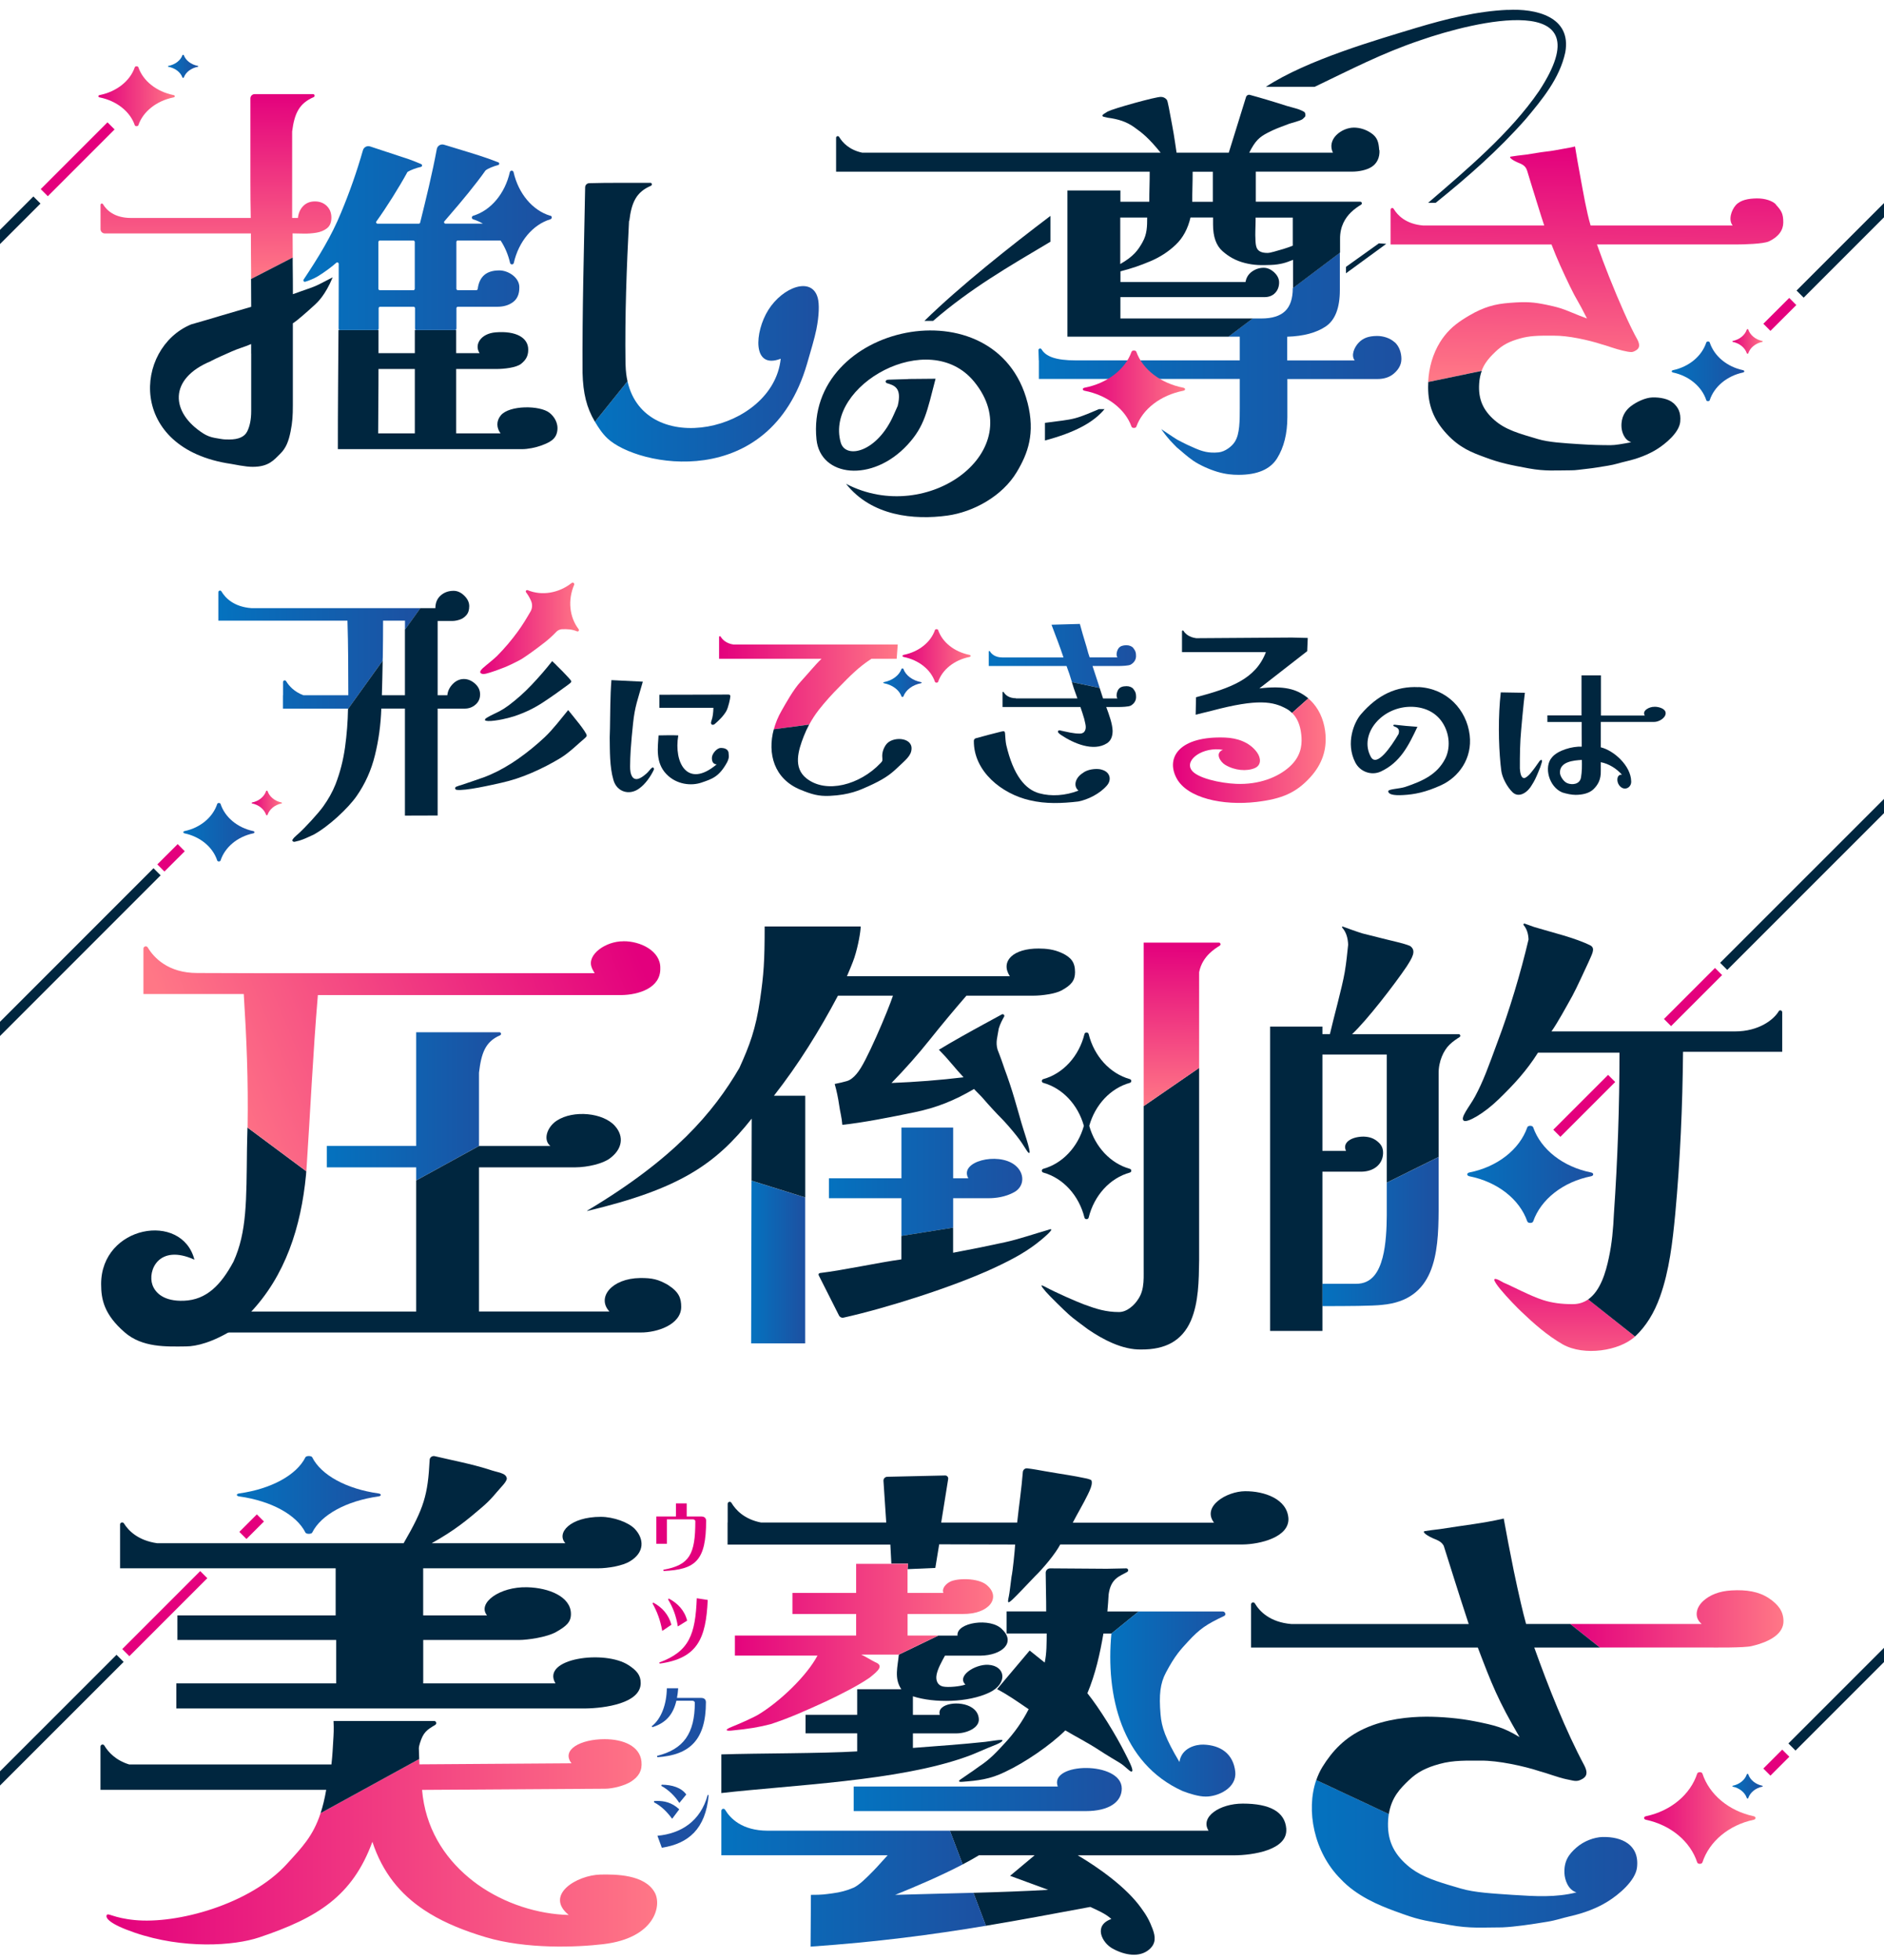
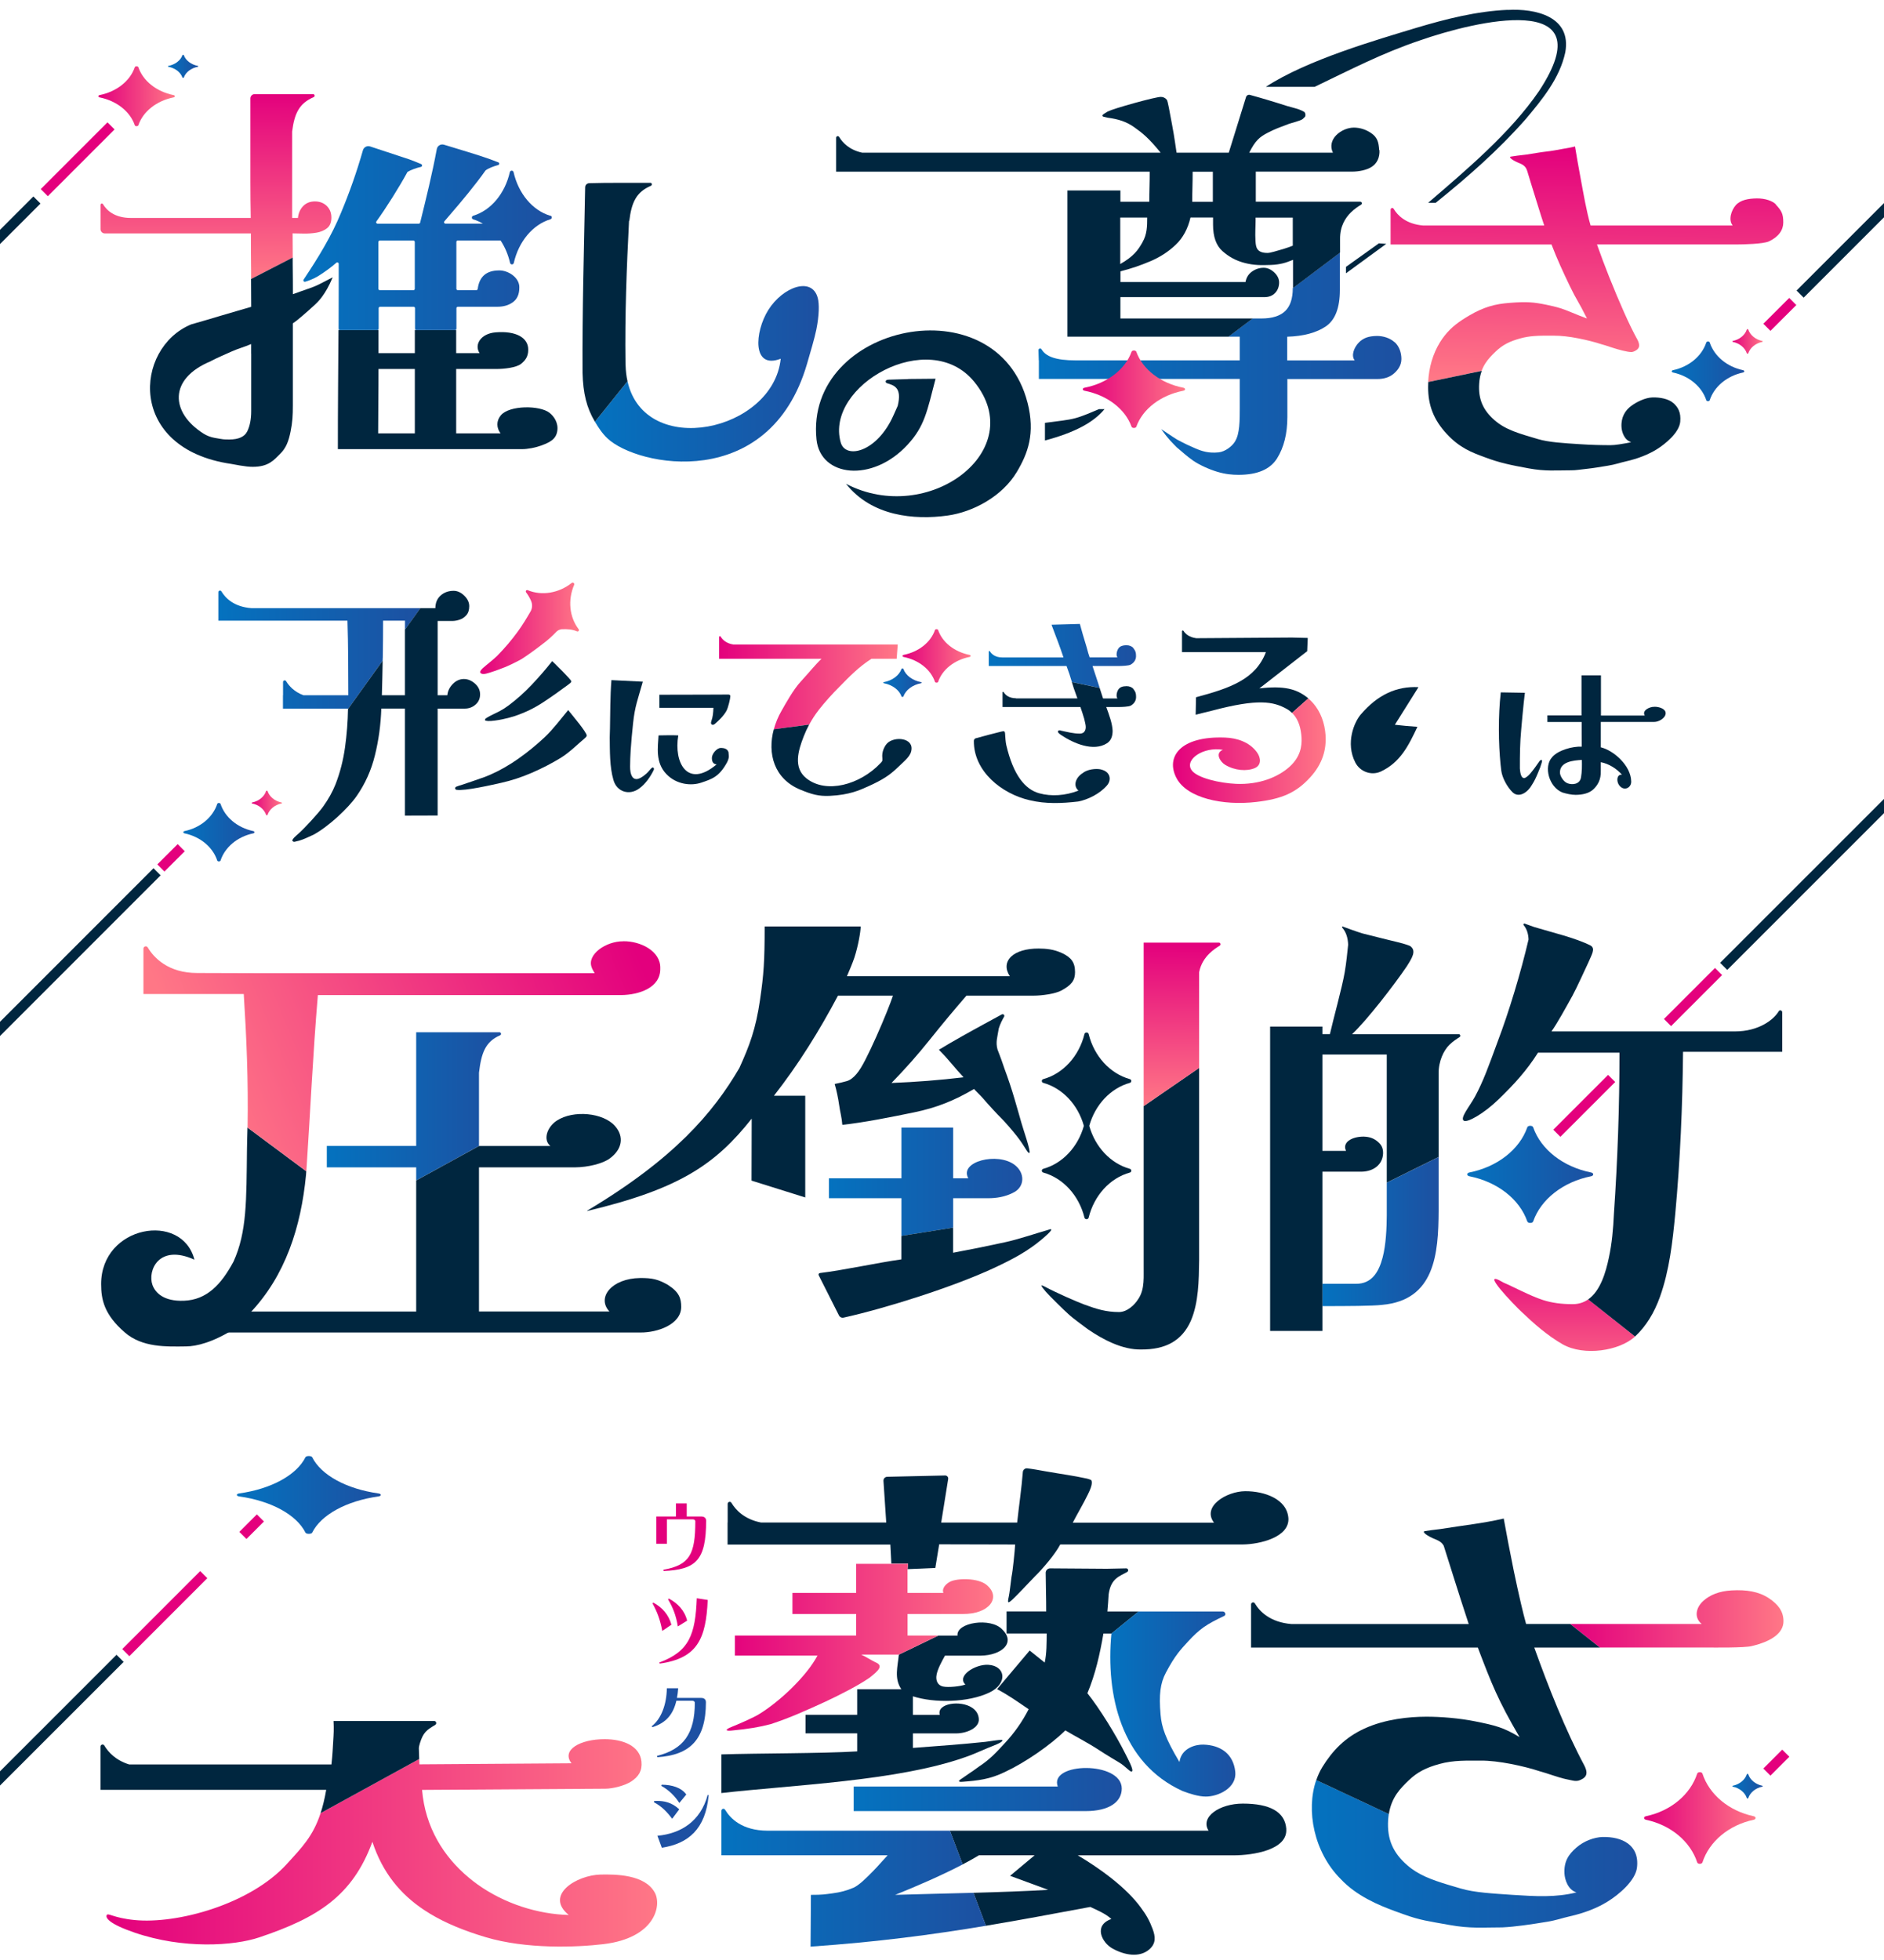
<svg xmlns="http://www.w3.org/2000/svg" xmlns:xlink="http://www.w3.org/1999/xlink" id="LAYOUT" viewBox="0 0 375 390">
  <defs>
    <style>.cls-1,.cls-2,.cls-3{fill:none;}.cls-4{clip-path:url(#clippath);}.cls-5{fill:#00263f;}.cls-6{fill:#e3007d;}.cls-7{fill:#1d50a2;}.cls-8{fill:url(#_名称未設定グラデーション_3716);}.cls-9{fill:url(#_名称未設定グラデーション_4335);}.cls-2{stroke:#00263f;}.cls-2,.cls-3{stroke-miterlimit:10;stroke-width:2px;}.cls-3{stroke:#e4007d;}.cls-10{fill:url(#_名称未設定グラデーション_4335-15);}.cls-11{fill:url(#_名称未設定グラデーション_4335-14);}.cls-12{fill:url(#_名称未設定グラデーション_4335-11);}.cls-13{fill:url(#_名称未設定グラデーション_4335-10);}.cls-14{fill:url(#_名称未設定グラデーション_4335-19);}.cls-15{fill:url(#_名称未設定グラデーション_4335-18);}.cls-16{fill:url(#_名称未設定グラデーション_4335-17);}.cls-17{fill:url(#_名称未設定グラデーション_4335-16);}.cls-18{fill:url(#_名称未設定グラデーション_4335-13);}.cls-19{fill:url(#_名称未設定グラデーション_4335-12);}.cls-20{fill:url(#_名称未設定グラデーション_4335-20);}.cls-21{fill:url(#_名称未設定グラデーション_3716-11);}.cls-22{fill:url(#_名称未設定グラデーション_3716-16);}.cls-23{fill:url(#_名称未設定グラデーション_3716-17);}.cls-24{fill:url(#_名称未設定グラデーション_3716-14);}.cls-25{fill:url(#_名称未設定グラデーション_3716-13);}.cls-26{fill:url(#_名称未設定グラデーション_3716-12);}.cls-27{fill:url(#_名称未設定グラデーション_3716-10);}.cls-28{fill:url(#_名称未設定グラデーション_3716-15);}.cls-29{fill:url(#_名称未設定グラデーション_4335-2);}.cls-30{fill:url(#_名称未設定グラデーション_4335-4);}.cls-31{fill:url(#_名称未設定グラデーション_4335-3);}.cls-32{fill:url(#_名称未設定グラデーション_4335-6);}.cls-33{fill:url(#_名称未設定グラデーション_4335-5);}.cls-34{fill:url(#_名称未設定グラデーション_4335-8);}.cls-35{fill:url(#_名称未設定グラデーション_4335-9);}.cls-36{fill:url(#_名称未設定グラデーション_4335-7);}.cls-37{fill:url(#_名称未設定グラデーション_3716-9);}.cls-38{fill:url(#_名称未設定グラデーション_3716-8);}.cls-39{fill:url(#_名称未設定グラデーション_3716-3);}.cls-40{fill:url(#_名称未設定グラデーション_3716-5);}.cls-41{fill:url(#_名称未設定グラデーション_3716-4);}.cls-42{fill:url(#_名称未設定グラデーション_3716-6);}.cls-43{fill:url(#_名称未設定グラデーション_3716-7);}.cls-44{fill:url(#_名称未設定グラデーション_3716-2);}</style>
    <clipPath id="clippath">
      <rect class="cls-1" width="375" height="390" />
    </clipPath>
    <linearGradient id="_名称未設定グラデーション_4335" x1="332.74" y1="73.89" x2="347.18" y2="73.89" gradientUnits="userSpaceOnUse">
      <stop offset="0" stop-color="#0472bf" />
      <stop offset="1" stop-color="#1d50a1" />
    </linearGradient>
    <linearGradient id="_名称未設定グラデーション_4335-2" x1="36.49" y1="165.59" x2="50.65" y2="165.59" xlink:href="#_名称未設定グラデーション_4335" />
    <linearGradient id="_名称未設定グラデーション_3716" x1="19.57" y1="19.15" x2="34.8" y2="19.15" gradientUnits="userSpaceOnUse">
      <stop offset="0" stop-color="#e3007d" />
      <stop offset="1" stop-color="#ff7786" />
    </linearGradient>
    <linearGradient id="_名称未設定グラデーション_3716-2" x1="344.82" y1="67.93" x2="350.86" y2="67.93" xlink:href="#_名称未設定グラデーション_3716" />
    <linearGradient id="_名称未設定グラデーション_3716-3" x1="50.09" y1="159.77" x2="56.14" y2="159.77" xlink:href="#_名称未設定グラデーション_3716" />
    <linearGradient id="_名称未設定グラデーション_4335-3" x1="33.42" y1="13.2" x2="39.47" y2="13.2" xlink:href="#_名称未設定グラデーション_4335" />
    <linearGradient id="_名称未設定グラデーション_4335-4" x1="292.05" y1="233.67" x2="317.12" y2="233.67" xlink:href="#_名称未設定グラデーション_4335" />
    <linearGradient id="_名称未設定グラデーション_3716-4" x1="327.25" y1="361.75" x2="349.44" y2="361.75" xlink:href="#_名称未設定グラデーション_3716" />
    <linearGradient id="_名称未設定グラデーション_4335-5" x1="344.82" y1="355.41" x2="350.86" y2="355.41" xlink:href="#_名称未設定グラデーション_4335" />
    <linearGradient id="_名称未設定グラデーション_4335-6" x1="47.14" y1="297.46" x2="75.8" y2="297.46" xlink:href="#_名称未設定グラデーション_4335" />
    <linearGradient id="_名称未設定グラデーション_4335-7" x1="169.92" y1="356.09" x2="223.29" y2="356.09" xlink:href="#_名称未設定グラデーション_4335" />
    <linearGradient id="_名称未設定グラデーション_3716-5" x1="311.44" y1="249.32" x2="311.44" y2="276.01" xlink:href="#_名称未設定グラデーション_3716" />
    <linearGradient id="_名称未設定グラデーション_4335-8" x1="221" y1="339.06" x2="245.9" y2="339.06" xlink:href="#_名称未設定グラデーション_4335" />
    <linearGradient id="_名称未設定グラデーション_4335-9" x1="263.22" y1="245.05" x2="286.35" y2="245.05" xlink:href="#_名称未設定グラデーション_4335" />
    <linearGradient id="_名称未設定グラデーション_3716-6" x1="235.29" y1="187.75" x2="235.12" y2="219.8" xlink:href="#_名称未設定グラデーション_3716" />
    <linearGradient id="_名称未設定グラデーション_4335-10" x1="149.51" y1="251.12" x2="160.27" y2="251.12" xlink:href="#_名称未設定グラデーション_4335" />
    <linearGradient id="_名称未設定グラデーション_4335-11" x1="165.01" y1="235.14" x2="203.48" y2="235.14" xlink:href="#_名称未設定グラデーション_4335" />
    <linearGradient id="_名称未設定グラデーション_4335-12" x1="65.05" y1="220.14" x2="99.73" y2="220.14" xlink:href="#_名称未設定グラデーション_4335" />
    <linearGradient id="_名称未設定グラデーション_3716-7" x1="122.19" y1="178.6" x2="38.18" y2="213.5" xlink:href="#_名称未設定グラデーション_3716" />
    <linearGradient id="_名称未設定グラデーション_4335-13" x1="143.57" y1="373.62" x2="196.24" y2="373.62" xlink:href="#_名称未設定グラデーション_4335" />
    <linearGradient id="_名称未設定グラデーション_3716-8" x1="21.19" y1="366.7" x2="130.8" y2="366.7" xlink:href="#_名称未設定グラデーション_3716" />
    <linearGradient id="_名称未設定グラデーション_3716-9" x1="43.1" y1="18.32" x2="42.91" y2="55.08" xlink:href="#_名称未設定グラデーション_3716" />
    <linearGradient id="_名称未設定グラデーション_4335-14" x1="60.37" y1="47.21" x2="109.78" y2="47.21" xlink:href="#_名称未設定グラデーション_4335" />
    <linearGradient id="_名称未設定グラデーション_4335-15" x1="118.42" y1="74.39" x2="162.97" y2="74.39" xlink:href="#_名称未設定グラデーション_4335" />
    <linearGradient id="_名称未設定グラデーション_4335-16" x1="206.69" y1="72.38" x2="278.91" y2="72.38" xlink:href="#_名称未設定グラデーション_4335" />
    <linearGradient id="_名称未設定グラデーション_3716-10" x1="215.52" y1="77.45" x2="235.88" y2="77.45" xlink:href="#_名称未設定グラデーション_3716" />
    <linearGradient id="_名称未設定グラデーション_4335-17" x1="261.12" y1="368.87" x2="325.91" y2="368.87" xlink:href="#_名称未設定グラデーション_4335" />
    <linearGradient id="_名称未設定グラデーション_3716-11" x1="312.54" y1="322.13" x2="355" y2="322.13" xlink:href="#_名称未設定グラデーション_3716" />
    <linearGradient id="_名称未設定グラデーション_3716-12" x1="144.66" y1="327.77" x2="197.68" y2="327.77" xlink:href="#_名称未設定グラデーション_3716" />
    <linearGradient id="_名称未設定グラデーション_3716-13" x1="316.16" y1="29.5" x2="315.3" y2="75.56" xlink:href="#_名称未設定グラデーション_3716" />
    <linearGradient id="_名称未設定グラデーション_3716-14" x1="179.63" y1="130.51" x2="193.2" y2="130.51" xlink:href="#_名称未設定グラデーション_3716" />
    <linearGradient id="_名称未設定グラデーション_4335-18" x1="175.81" y1="135.84" x2="183.45" y2="135.84" xlink:href="#_名称未設定グラデーション_4335" />
    <linearGradient id="_名称未設定グラデーション_3716-15" x1="95.62" y1="125.04" x2="115.26" y2="125.04" xlink:href="#_名称未設定グラデーション_3716" />
    <linearGradient id="_名称未設定グラデーション_4335-19" x1="43.46" y1="129.29" x2="83.68" y2="129.29" xlink:href="#_名称未設定グラデーション_4335" />
    <linearGradient id="_名称未設定グラデーション_3716-16" x1="143.13" y1="135.84" x2="178.7" y2="135.84" xlink:href="#_名称未設定グラデーション_3716" />
    <linearGradient id="_名称未設定グラデーション_4335-20" x1="196.81" y1="130.53" x2="226.12" y2="130.53" xlink:href="#_名称未設定グラデーション_4335" />
    <linearGradient id="_名称未設定グラデーション_3716-17" x1="233.47" y1="149.37" x2="263.88" y2="149.37" xlink:href="#_名称未設定グラデーション_3716" />
  </defs>
  <g class="cls-4">
    <path class="cls-9" d="M332.99,74.12c3.21,.68,5.75,2.8,6.64,5.52,.08,.25,.59,.25,.68,0,.89-2.72,3.43-4.84,6.64-5.52,.32-.07,.32-.39,0-.46-3.21-.68-5.75-2.8-6.64-5.52-.08-.25-.59-.25-.68,0-.89,2.72-3.43,4.84-6.64,5.52-.32,.07-.32,.39,0,.46Z" />
    <path class="cls-29" d="M36.73,165.82c3.15,.67,5.64,2.75,6.51,5.41,.08,.24,.58,.24,.66,0,.87-2.66,3.36-4.75,6.51-5.41,.32-.07,.32-.38,0-.45-3.15-.67-5.64-2.75-6.51-5.41-.08-.24-.58-.24-.66,0-.87,2.66-3.36,4.75-6.51,5.41-.32,.07-.32,.38,0,.45Z" />
    <path class="cls-8" d="M19.83,19.38c3.38,.68,6.07,2.81,7,5.54,.08,.25,.63,.25,.71,0,.93-2.73,3.62-4.86,7-5.54,.34-.07,.34-.39,0-.46-3.38-.68-6.07-2.81-7-5.54-.08-.25-.63-.25-.71,0-.93,2.73-3.62,4.86-7,5.54-.34,.07-.34,.39,0,.46Z" />
    <path class="cls-44" d="M344.92,68.03c1.34,.28,2.41,1.16,2.78,2.28,.03,.1,.25,.1,.28,0,.37-1.12,1.44-2,2.78-2.28,.14-.03,.14-.16,0-.19-1.34-.28-2.41-1.16-2.78-2.28-.03-.1-.25-.1-.28,0-.37,1.12-1.44,2-2.78,2.28-.14,.03-.14,.16,0,.19Z" />
    <path class="cls-39" d="M50.19,159.87c1.34,.28,2.41,1.16,2.78,2.28,.03,.1,.25,.1,.28,0,.37-1.12,1.44-2,2.78-2.28,.14-.03,.14-.16,0-.19-1.34-.28-2.41-1.16-2.78-2.28-.03-.1-.25-.1-.28,0-.37,1.12-1.44,2-2.78,2.28-.14,.03-.14,.16,0,.19Z" />
    <path class="cls-31" d="M33.53,13.29c1.34,.26,2.41,1.08,2.78,2.13,.03,.1,.25,.1,.28,0,.37-1.05,1.44-1.87,2.78-2.13,.14-.03,.14-.15,0-.18-1.34-.26-2.41-1.08-2.78-2.13-.03-.1-.25-.1-.28,0-.37,1.05-1.44,1.87-2.78,2.13-.14,.03-.14,.15,0,.18Z" />
    <path class="cls-30" d="M292.47,234.05c5.57,1.11,9.99,4.56,11.53,8.99,.14,.4,1.03,.4,1.17,0,1.54-4.42,5.96-7.88,11.53-8.99,.56-.11,.56-.64,0-.75-5.57-1.11-9.99-4.56-11.53-8.99-.14-.4-1.03-.4-1.17,0-1.54,4.42-5.96,7.88-11.53,8.99-.56,.11-.56,.64,0,.75Z" />
    <path class="cls-5" d="M224.88,232.57c-3.83-1.07-6.89-4.34-8.07-8.55,1.18-4.21,4.24-7.48,8.07-8.55,.4-.11,.4-.64,0-.75-3.96-1.11-7.1-4.56-8.19-8.97-.1-.4-.73-.4-.83,0-1.09,4.42-4.23,7.87-8.19,8.97-.4,.11-.4,.64,0,.75,3.83,1.07,6.89,4.34,8.07,8.55-1.18,4.21-4.24,7.48-8.07,8.55-.4,.11-.4,.64,0,.75,3.96,1.11,7.1,4.56,8.19,8.97,.1,.4,.73,.4,.83,0,1.09-4.42,4.23-7.87,8.19-8.97,.4-.11,.4-.64,0-.75Z" />
    <path class="cls-5" d="M204.52,80.11c-6.12-23.83-44.36-15.64-42,7.34,.77,7.47,11.1,8.66,18.13,1.04,3.4-3.69,3.87-6.6,5.57-13.13l-5.42,.05s0,.01,0,.02l-3.95,.12c-.77,.02-.62,.6-.33,.69,1.41,.44,3.07,.83,2.16,4.53-.26,.58-.52,1.17-.8,1.79-3.28,7.48-9.58,8.88-10.54,5.48-3.2-11.27,17.55-23.11,26.56-12.09,11.16,13.64-9.13,28.85-25.5,20.32,5.11,6.46,13.57,7.23,20.18,6.32,5.13-.71,10.9-3.82,13.8-8.66,2.2-3.67,3.72-7.68,2.14-13.84Z" />
    <g>
      <path class="cls-6" d="M130.63,307.19v-5.44h3.91v-2.6h2.15v2.6h2.9c.78,0,.96,.5,.96,.84,0,7.93-2.06,9.72-8.47,10.01l-.04-.25c5.22-.93,6.36-3.07,6.36-9.66,0-.16-.17-.37-.46-.37h-5.2v4.86h-2.1Z" />
      <path class="cls-6" d="M130.04,318.89c1.78,.95,3.05,2.39,3.6,4.4l-1.82,1.23c-.42-2.29-1.06-3.88-1.94-5.47l.15-.16Zm10.83-.53c-.35,7.67-2.01,11.61-9.55,12.66l-.1-.21c5.96-2.2,7.19-5.54,7.47-12.79l2.18,.34Zm-7.74-.28c1.78,.95,3.15,2.39,3.64,4.4l-1.85,1.15c-.37-2.29-1.03-3.84-1.95-5.39l.15-.16Z" />
      <path class="cls-7" d="M134.99,335.93c-.05,.68-.13,1.33-.24,1.92h4.79c.81,0,.97,.5,.97,.84,0,7.52-3.22,10.53-9.66,10.96l-.06-.27c5.27-1.31,7.51-4.45,7.51-10.59,0-.16-.18-.38-.49-.38h-3.18c-.63,2.67-2.01,4.4-4.77,5.26l-.14-.18c1.92-1.48,2.97-4.4,3.01-7.56h2.26Z" />
      <path class="cls-7" d="M130.23,358.36c.22,0,.44-.01,.65-.01,1.22,0,2.83,.25,4.32,1.67l-1.41,1.88c-.96-1.29-2.06-2.48-3.63-3.29l.06-.24Zm10.64-1.23l.18,.1c-.6,6.69-4.03,9.63-9.32,10.43l-.87-2.38c4.64-.43,8.58-2.84,10.01-8.15Zm-9.18-2.01c2.06,0,3.95,.59,4.91,1.95l-1.38,1.68c-.92-1.43-2.18-2.63-3.61-3.41l.09-.22Z" />
    </g>
    <path class="cls-5" d="M218.74,81.41c-1.58,.65-3.11,1.37-4.75,1.81-1.54,.41-3.16,.53-6,.92,0,0,0,3.51,0,3.51,5.93-1.58,9.67-3.59,11.86-6.24h-1.1Z" />
    <polygon class="cls-5" points="274.46 48.42 267.91 53.1 267.91 54.38 275.93 48.52 274.46 48.42" />
    <path class="cls-5" d="M300.09,1.96c-6.21,.27-12.28,1.82-18.19,3.58-7.85,2.39-21.68,6.34-29.94,11.74h9.71c7.28-3.48,13.39-6.69,21.02-9.26,10.71-3.74,36.98-10.18,23.65,10.09-5.71,8.35-14.42,15.65-22.08,22.25h1.5c6.34-5.1,12.48-10.48,17.9-16.63,3.31-3.94,6.79-8.14,7.9-13.31,1.29-7.15-5.94-8.76-11.48-8.44Z" />
-     <path class="cls-5" d="M184,63.85h1.73c7.42-6.43,15.01-10.79,23.35-15.75v-5.14c-7.91,5.99-17.99,13.95-25.08,20.89Z" />
    <line class="cls-2" x1="358.3" y1="58.52" x2="406.07" y2="10.76" />
    <line class="cls-2" x1="343.09" y1="192.29" x2="380.07" y2="155.32" />
    <line class="cls-3" x1="331.91" y1="203.47" x2="342.07" y2="193.31" />
    <line class="cls-3" x1="309.88" y1="225.5" x2="320.79" y2="214.59" />
    <line class="cls-3" x1="351.69" y1="65.13" x2="356.84" y2="59.99" />
    <path class="cls-41" d="M327.62,362.1c4.93,1.04,8.84,4.31,10.2,8.48,.12,.38,.91,.38,1.04,0,1.36-4.18,5.27-7.44,10.2-8.48,.5-.11,.5-.6,0-.71-4.93-1.04-8.84-4.31-10.2-8.48-.12-.38-.91-.38-1.04,0-1.36,4.18-5.27,7.44-10.2,8.48-.5,.11-.5,.6,0,.71Z" />
    <path class="cls-33" d="M344.92,355.51c1.34,.28,2.41,1.16,2.78,2.28,.03,.1,.25,.1,.28,0,.37-1.12,1.44-2,2.78-2.28,.14-.03,.14-.16,0-.19-1.34-.28-2.41-1.16-2.78-2.28-.03-.1-.25-.1-.28,0-.37,1.12-1.44,2-2.78,2.28-.14,.03-.14,.16,0,.19Z" />
-     <line class="cls-2" x1="356.68" y1="347.62" x2="406.07" y2="298.24" />
    <line class="cls-3" x1="351.69" y1="352.61" x2="355.45" y2="348.85" />
    <line class="cls-2" x1="-9.5" y1="56.65" x2="7.35" y2="39.8" />
    <line class="cls-3" x1="48.35" y1="305.52" x2="51.83" y2="302.04" />
    <line class="cls-3" x1="25.04" y1="328.84" x2="40.56" y2="313.32" />
    <line class="cls-2" x1="-7.07" y1="360.94" x2="23.9" y2="329.98" />
    <line class="cls-3" x1="8.81" y1="38.34" x2="22.1" y2="25.05" />
    <line class="cls-2" x1="-8.7" y1="213.43" x2="31.26" y2="173.47" />
    <line class="cls-3" x1="32.02" y1="172.71" x2="36.07" y2="168.67" />
    <path class="cls-32" d="M47.62,297.76c6.37,.89,11.42,3.66,13.18,7.2,.16,.32,1.18,.32,1.34,0,1.76-3.54,6.81-6.31,13.18-7.2,.64-.09,.64-.51,0-.6-6.37-.89-11.42-3.66-13.18-7.2-.16-.32-1.18-.32-1.34,0-1.76,3.54-6.81,6.31-13.18,7.2-.64,.09-.64,.51,0,.6Z" />
    <path class="cls-36" d="M210.54,355.48h-40.62v4.89s46.21,0,46.21,0c4.64,0,7.15-1.83,7.15-4.49,0-5.5-14.53-5.26-12.74-.4Z" />
    <path class="cls-40" d="M312.95,259.5c-2.09,0-4.05-.24-5.85-.83-2.59-.84-5.96-2.67-7.86-3.47-5.19-3.09,2.35,4.66,3.52,5.74,2.56,2.45,5.21,4.79,8.29,6.56,4.25,2.39,11.31,1.3,14.4-1.57l-9.33-7.37c-.87,.6-1.9,.96-3.16,.94Z" />
    <path class="cls-5" d="M354.04,201.23c-.98,1.64-3.92,4-8.7,4h-36.53c1.21-1.7,2.89-4.79,4.15-7.05,.86-1.57,2.6-5.41,3.21-6.7,.66-1.57,1.43-2.71,.46-3.32-3-1.54-7.88-2.67-11.25-3.7-.7-.24-1.39-.49-1.9-.68-.17-.06-.33,.14-.21,.29,.63,.77,.93,1.7,.98,2.86-1.54,6.58-3.9,14.42-6.15,20.33-1.84,5.01-2.84,7.84-4.51,10.94-1.04,1.93-3.08,4.29-2.21,4.81,.7,.41,3.96-1.41,6.88-4.24,3.08-2.98,5.59-5.7,7.87-9.31h16.22c0,10.69-.37,21.38-1.11,32.07-.13,2.92-.39,5.91-1.01,8.75-.59,2.81-1.65,6.56-4.12,8.28l9.33,7.37s.06-.05,.09-.07c2.09-1.97,3.72-4.58,4.88-7.83,1.88-5.25,2.51-10.98,3.04-16.5,.99-10.72,1.45-21.47,1.55-32.24h19.74v-7.87c0-.39-.51-.53-.7-.2Z" />
    <path class="cls-5" d="M220.42,320.65c.06-.6,.11-1.22,.15-1.83v.03s0-.04,0-.07c.04-.51,.07-1.02,.1-1.53,.44-3.27,2.27-3.62,3.7-4.47,.33-.2,.19-.71-.2-.71l-3.88,.08h0s-11.26-.08-11.26-.08c-.49,0-.89,.4-.89,.88,.01,2.6,.11,5.05,.1,7.69h-7.89v4.39h7.99c-.02,1.86,.01,3.96-.4,5.79l-2.99-2.4-6.49,7.69c2.3,1.2,4.14,2.54,6.29,3.99-1.26,2.46-2.83,4.69-4.69,6.69-1.86,2-2.97,3.26-5.3,4.79-.62,.42-.79,.61-1.69,1.19-.3,.19-1.37,.97-1.65,1.14-.8,.5-.67,.69,.14,.63,3.1-.23,5.51-.51,8.46-1.95,4.05-1.89,9.11-5.39,12.03-8.28,1.74,1.06,4.48,2.45,6.77,3.96,1.26,.83,3.36,2.09,3.88,2.39,1.51,.89,2.34,2.15,2.64,1.78,.3-.36-.77-2.32-1.41-3.6-1.77-3.53-5.03-8.86-7.49-11.92,1.6-3.81,2.5-7.85,3.19-11.88h1.6l5.41-4.39h-6.21Z" />
    <path class="cls-34" d="M245.88,352.59c-.38-3.65-2.95-5.34-6.35-5.45-1.46-.04-4.36,.62-4.77,3.46-2.79-4.69-3.55-6.9-3.76-9.47-.33-3.9-.08-6.17,1.08-8.34,1.83-3.44,2.88-4.51,4.42-6.19,2.35-2.55,3.73-3.44,7.17-5.06,.44-.21,.2-.89-.29-.89h-16.75l-5.41,4.39c-1.16,12.24,1.95,25.82,14.17,31.34,1.24,.49,3.26,1.12,4.59,1.1,2.5,.03,6.22-1.74,5.89-4.89Z" />
    <path class="cls-35" d="M276.03,241.81c-.01,2.42-.15,5.87-.83,8.43-.75,2.83-2.13,5.25-5.34,5.21h-6.64v4.44c4.94,0,10.03-.02,11.89-.25,10.52-.94,11.19-10.22,11.24-18.66v-10.76l-10.32,5.1c0,3.81,0,6.5,0,6.5Z" />
    <path class="cls-5" d="M290.33,205.78h-5.06s0,0,0,0h-16.15c2.95-2.75,8.49-9.94,10.86-13.45,1.09-1.72,2.03-3.16,.69-4.1-1.23-.54-3.8-1.05-5.58-1.52-1.17-.28-2.57-.64-3.87-.97-1.11-.33-3.02-1.03-3.94-1.37-.12-.05-.22,.1-.13,.2,.77,.86,1.14,2.01,1.19,3.41-.19,1.78-.34,3.46-.68,5.47-.52,3.04-2.27,9.31-2.95,12.32h-1.49v-1.5h-10.41v60.56h10.41v-31.69h7.83c2.46-.06,4.12-1.49,4.24-3.53,.06-1.04-.26-1.77-1.03-2.42-.77-.65-1.57-.99-2.84-1.03-2.37,0-4.31,1.16-3.5,2.84h-4.7v-19.17h12.81s0,16.13,0,25.48l10.32-5.1v-16.57c-.03-2.5,1.02-4.65,2.16-5.76,.72-.7,1.47-1.18,2-1.51,.28-.17,.15-.6-.18-.6Z" />
    <path class="cls-5" d="M227.64,251.63c-.05,2.27,.3,4.86-1.1,6.89-.69,1.1-2.17,2.55-3.81,2.55-2.58,0-4.51-.61-6.92-1.5-1.54-.57-5.44-2.28-7.55-3.4-1.27-.68-1.26-.52-.08,.87,.58,.69,3.68,3.74,4.47,4.43,1.1,1.02,2.89,2.25,3.88,3.02,2.98,2.04,6.87,4.12,10.64,4.03,4.76,.03,8.09-1.69,9.86-5.71,1.56-3.64,1.59-8.01,1.65-12.03,0,0,0-20.61,0-38.29l-11.04,7.6v31.54Z" />
    <path class="cls-42" d="M242.6,187.56h-3.92s-11.04,0-11.04,0v32.53l11.04-7.6v-19.04c.33-1.66,1.16-2.86,2.05-3.73,.73-.72,1.5-1.21,2.05-1.55,.29-.18,.16-.62-.18-.61Z" />
-     <polygon class="cls-13" points="149.51 267.3 160.27 267.3 160.27 238.28 149.58 234.93 149.51 267.3" />
    <path class="cls-5" d="M211.41,189.66c-1.67-.8-3.28-.91-4.67-.92-2.49-.02-4.44,.62-5.44,1.57-1.15,1.09-1.25,2.46-.3,3.94h-32.42c.38-.88,1.18-2.77,1.48-3.7,.77-2.35,1.24-5.18,1.26-6.2h-19.12c0,7.03-.18,9.48-.92,14.59-.85,5.83-2.07,9.06-4.11,13.56-5.2,8.9-12.98,18.07-30.3,28.4-.03,.02-.01,.07,.02,.06,18.38-4.38,25.52-9.27,32.73-18.37l-.03,12.33,10.69,3.35v-20.24h-6.23c2.45-3.14,4.73-6.38,6.84-9.72,2.11-3.33,4.07-6.73,5.9-10.19h10.95c-.25,.76-.68,1.87-1.27,3.35-.6,1.48-1.27,3.07-2.03,4.77-.75,1.7-1.48,3.22-2.17,4.58-.69,1.35-1.29,2.31-1.79,2.88-.63,.75-1.27,1.23-1.93,1.42-.66,.19-1.46,.38-2.41,.57,.38,1.32,.69,2.82,.88,4.15,.22,1.56,.52,2.44,.64,3.98,4.21-.44,9.64-1.53,14.23-2.47,4.59-.94,8.06-2.37,11.99-4.66,.19,.25,1.22,1.21,1.79,1.87,.57,.66,1.19,1.37,1.89,2.12,.69,.75,1.32,1.42,1.89,1.98,.57,.57,2.03,2.23,2.94,3.4,1.67,2.11,2.17,3.53,2.51,3.34,.35-.19-1.35-5.03-1.6-5.99-.28-1.03-.62-2.17-1.39-4.83-.48-1.66-1.28-4.08-1.97-5.91-.17-.46-.47-1.42-.63-1.82,0,0,0,0,0,0h0c-.22-.55-.54-1.51-.76-2.01-.41-1.51-.03-2.4,.25-4.2,.3-.98,.74-1.78,1.06-2.34,.17-.29-.16-.62-.46-.45l-3.58,1.95h0c-1.5,.82-3,1.64-4.5,2.49-1.51,.85-2.99,1.71-4.44,2.59,.88,.88,1.71,1.79,2.5,2.74,.79,.94,1.59,1.86,2.41,2.74-4.72,.57-9.5,.94-14.34,1.13,2.7-2.77,5.24-5.63,7.6-8.59,2.36-2.96,4.8-5.88,7.31-8.78h13.35c1.7,0,4.36-.38,5.54-1.02,1.98-1.07,2.73-1.98,2.73-3.65,0-1.99-.77-2.92-2.57-3.8Z" />
    <path class="cls-12" d="M189.72,238.42h7.08c1.26,0,3.29-.2,5.1-1.22,2.08-1.17,2.12-3.85,.05-5.42-3.39-2.58-11.09-.67-9.21,2.68h-3.02v-10.1h-10.29v10.1h-14.43v3.96h14.43v7.5l10.29-1.64v-5.86Z" />
    <path class="cls-5" d="M208.64,244.72c-2.4,.68-5.87,1.87-8.64,2.47-3.38,.74-6.89,1.45-10.29,2.08v-4.99l-10.29,1.64v4.67c-4.45,.61-11.55,2.16-16.22,2.72-.22,.03-.34,.26-.24,.45l4.03,7.98c.17,.34,.55,.53,.93,.44,8.59-1.91,21.75-6.1,29.76-9.8,4.28-1.98,7-3.54,9.56-5.67,2.09-1.74,2.54-2.43,1.39-1.99Z" />
-     <path class="cls-5" d="M125.15,331.36c-4.7-3.15-17.55-1.41-14.59,3.6h-26.32v-8.64h19.16c1.46,0,5.4-.5,7.33-1.61,1.99-1.14,2.96-1.95,2.91-3.67-.08-3.31-4.32-5.1-8.7-5.21-5.51-.15-9.99,3.17-8,5.6h-12.71v-9.37h34.86c1.89,0,4.86-.49,6.29-1.39,2.95-1.75,2.85-4.45,.99-6.43-1.24-1.32-4.26-2.42-6.78-2.42-6.13,0-8.9,3.22-7.06,5.25h-26.6c4.71-2.64,7.1-4.67,9.97-7.12,2.01-1.72,2.53-2.59,4.13-4.35,.4-.45,.85-1.02,.85-1.43-.18-1.13-1.71-1.11-3.62-1.79-3.43-1.09-7.31-1.82-10.72-2.63-.5-.12-1,.23-1.02,.72-.36,7.05-1.12,9.59-5.18,16.6H31.28c-3.79-.54-5.7-2.48-6.61-3.94-.22-.35-.77-.2-.77,.21v8.72h42.91v9.37h-31.5v4.89h31.61v8.64h-31.82v4.99s35.05,0,59.16,0c12.64,0,22.27,0,22.27,0,3.85-.05,11-1.03,11-5.05,0-1.6-.81-2.49-2.37-3.54Z" />
    <path class="cls-19" d="M95.34,213.44c.46-3.86,1.24-6.16,4.19-7.43,.32-.14,.23-.61-.12-.61h-16.57v22.62h-17.79v4.26h17.79v2.6l12.5-6.86v-14.58Z" />
    <path class="cls-5" d="M132.99,255.69c-1.97-1.13-3.15-1.41-5.58-1.39-5.66,.07-8.7,3.88-6.11,6.66h-25.96v-28.68h19.12c2.64-.02,5.51-.76,6.87-1.74,2.54-1.84,2.95-4.38,1.08-6.49-2.33-2.65-8.27-3.23-11.58-1.07-1.91,1.24-2.82,3.8-1.28,5.05h-14.21s-12.5,6.86-12.5,6.86v26.08H43.57v4.17H127.5c3.35,.03,8.09-1.6,8.09-5.1,0-1.66-.39-2.93-2.6-4.34Z" />
    <path class="cls-5" d="M49.16,228.67c-.12,10.17,0,16.49-2.69,22.38-2.48,4.61-5.35,7.6-9.86,7.77-3.99,.16-5.69-1.56-6.26-3.13-1.02-2.82,1.22-8.27,8.35-5.04-2.48-9.63-18.58-6.81-18.57,4.86,0,3.03,.57,6.03,4.7,9.61,3.5,3.04,8.29,2.84,12.25,2.79,1.96-.02,5.24-.75,9.65-3.55,.81-.45,1.57-1.47,2.95-3.02,7.14-7.44,10.24-17.23,11.23-27.55,.02-.25,.03-.49,.05-.73l-11.7-8.7c-.02,1.4-.09,2.83-.1,4.3Z" />
    <path class="cls-43" d="M124.06,187.3c-3.49-.03-7.28,2.66-6.29,5.18,.11,.38,.4,.79,.59,1.17H52.13l-12.88-.04h0c-5.82,0-8.65-3.09-9.84-5.08-.24-.41-.86-.23-.86,.24v9.02h19.97c.56,8.9,.91,17.08,.76,26.57l11.7,8.7c.82-12.41,1.3-23.29,2.29-35.06h60.39c3.42-.04,7.88-1.39,7.77-5.35,.08-3.45-4-5.41-7.37-5.36Z" />
    <path class="cls-5" d="M256.03,363.91c-.25-3.4-3.27-5.03-8.66-5.03-4.63,0-8.54,2.67-6.81,5.39h-51.49l2.54,6.71c1.15-.6,2.24-1.21,3.25-1.82h11.08l-4.89,4.09c2.53,.93,5.06,1.86,7.59,2.79-4.61,.27-9.74,.45-14.89,.59l2.48,6.56c6.62-1.1,13.33-2.36,20.79-3.75,1.44,.68,3,1.31,4.19,2.4-3.65,1.29-1.85,4.71,.18,5.85,2.46,1.38,5.39,1.86,7.31,.25,1.47-1.24,1.27-2.63,.72-4.12-.61-1.65-1.26-2.79-2.32-4.22-2.95-4.1-8.42-7.97-12.58-10.43,0,0,31.09,0,31.09,0,3.67,0,10.72-1.03,10.41-5.24Z" />
    <path class="cls-18" d="M169.82,375.64c-1.2,.53-2.58,.9-4.14,1.1-1.56,.2-1.88,.3-4.27,.3l-.07,10.3c13.37-.94,24.01-2.34,34.9-4.15l-2.48-6.56c-5.37,.15-10.76,.26-15.58,.41,4.12-1.66,9.14-3.81,13.44-6.06l-2.54-6.71h-36.38c-5.01-.04-7.34-2.43-8.37-4.16-.21-.36-.75-.2-.75,.21v8.84h33.1c-1.6,1.73-1.84,2.08-2.96,3.22-1.27,1.29-2.7,2.73-3.89,3.27Z" />
    <path class="cls-38" d="M130.32,376.57c-1.98-3.61-7.83-3.63-10.78-3.57-4.72,.1-11.23,4.04-6.34,8.04-6.12-.15-12.77-2.23-18.18-6.1-.58-.42-1.15-.86-1.7-1.32-5.02-4.17-8.69-10.03-9.31-17.47l36.44-.23c1.58,0,3.98-.65,5.19-1.44,1.5-.99,2.22-2.16,2.04-3.96-.31-3.08-3.59-4.46-7.35-4.46-4.78,0-8.66,2.1-6.58,4.8l-30.27,.21c-.01-.38-.02-.73-.04-1.06l-19.63,10.77c-1.5,4.6-3.73,6.84-6.7,10.1-7.32,8.06-21.88,12.01-30.32,11.17-4.29-.42-5.31-1.53-5.56-.96-.25,.57,.6,1.77,5.58,3.47,9.68,3.31,19.76,2.63,24.79,.94,11.59-3.89,18.55-8.2,22.52-19.02,2.02,6.14,5.55,10.41,10.27,13.55,3.07,2.05,6.64,3.62,10.64,4.92,.54,.17,1.08,.35,1.64,.51,8.06,2.41,18.04,2.03,23.43,1.39,10.22-1.21,11.68-7.64,10.22-10.29Z" />
    <path class="cls-5" d="M86.43,342.44h-4.78s-15.26,0-15.26,0c.08,1.64,.03,2.52-.07,4.07-.1,1.55-.12,2.5-.35,4.58H25.71c-2.7-.83-4.17-2.47-4.94-3.76-.22-.37-.77-.21-.77,.22v8.59h44.93c-.31,1.79-.68,3.31-1.12,4.64l19.63-10.77c-.03-.82-.05-1.53-.07-2.15,0-.24,.13-.74,.2-.97,.68-2.22,1.38-2.67,3.06-3.67,.36-.22,.21-.78-.22-.78Z" />
    <path class="cls-37" d="M58.23,46.44c.57,0,1.3,.01,2.18,.04,.88,.02,1.74-.04,2.58-.18,.83-.14,1.54-.44,2.11-.89,.57-.45,.86-1.16,.86-2.11s-.31-1.73-.93-2.33c-.62-.6-1.41-.89-2.36-.89s-1.73,.31-2.33,.93c-.6,.62-.94,1.41-1.04,2.36h-1.15V26.16c.46-3.64,1.44-5.61,4.28-6.83,.31-.14,.22-.6-.12-.6h-11.62c-.47,0-.85,.38-.85,.85v16.53c0,2.41,.02,4.83,.07,7.26H26.07c-3.34,0-4.89-1.59-5.57-2.74-.14-.23-.49-.13-.49,.14v4.83c0,.47,.38,.85,.85,.85h29.08c0,2.43,.01,4.87,.04,7.3,0,.59,0,1.18,0,1.77l8.29-4.27c-.02-1.61-.03-3.21-.03-4.81Z" />
    <path class="cls-5" d="M62.13,57.18c-.84,.29-1.61,.56-2.33,.82-.72,.26-1.22,.44-1.5,.54,0-2-.01-4.02-.04-6.05,0-.42,0-.83,0-1.24l-8.29,4.27c.01,1.84,.03,3.68,.03,5.53-2,.57-4,1.16-5.98,1.75-1.98,.6-3.97,1.18-5.98,1.75-11.34,4.71-12.79,24.74,7.98,27.76l1.72,.31c1.06,.18,1.85,.27,2.57,.27,3.18,0,4.23-1.38,5.44-2.57,1.22-1.19,1.71-2.58,2.09-4.46,.38-1.88,.45-3.2,.45-5.2v-16.32c.38-.24,.98-.7,1.79-1.4,.81-.69,1.67-1.46,2.58-2.29,.51-.47,2.09-1.9,3.56-5.47-2.17,1.14-3.27,1.71-4.1,2Zm-12.13,13.17v11.45c0,1.62-.26,2.97-.79,4.04-.53,1.07-1.72,1.61-3.58,1.61-.76,0-1.06,0-1.85-.14-.19-.03-.86-.15-1.05-.18-.78-.14-1.54-.42-2.22-.85-6.55-4.14-7.06-10.91,1.48-14.42v-.02c1.33-.69,2.78-1.3,4.14-1.91,1.41-.63,2.45-.86,3.86-1.47v1.88Z" />
    <path class="cls-5" d="M109.39,82.15c-1.93-1.54-8.01-1.54-9.7,.49-.94,1.13-.88,2.49-.06,3.59h-8.83v-12.81h8.09c1.29,0,3.87-.23,4.85-1.04,.82-.67,1.4-1.42,1.4-2.76,.05-2.44-2.46-3.82-6.48-3.49-2.99,.24-4.32,2.47-3.2,4.14h-4.66v-4.62h-8.23v4.62h-7.23v-4.62h-7.97c-.04,7.92-.13,15.77-.12,23.72h36.71c1.1,0,2.66-.31,3.75-.71,1.81-.67,2.95-1.28,3.21-2.88,.26-1.6-.61-2.9-1.54-3.64Zm-26.82,4.08h-7.3c0-4.3,.08-8.51,.07-12.81h7.23v12.81Z" />
    <path class="cls-11" d="M109.51,42.93c-3.52-1.07-6.32-4.41-7.29-8.68-.09-.39-.65-.39-.74,0-.97,4.27-3.77,7.62-7.29,8.68-.36,.11-.36,.62,0,.72,.67,.2,1.32,.49,1.93,.85h-7.45c-.24,0-.38-.28-.22-.46,.29-.35,.66-.79,1.14-1.33,2.23-2.57,5.11-6.03,7.05-8.79,.51-.42,1.62-.84,2.52-1.08,.27-.07,.28-.45,.02-.54l-2-.75c-2.08-.74-5.79-1.83-8.09-2.54-.28-.08-.52-.15-.74-.22-.64-.18-1.29,.22-1.41,.88-.91,4.9-2.11,9.77-3.31,14.62-.03,.13-.15,.22-.28,.22h-8.2c-.24,0-.37-.27-.23-.45,2.02-2.81,4.51-6.77,6.19-9.85,.67-.4,1.75-.8,2.67-1,.28-.06,.31-.44,.05-.56-.71-.3-1.7-.71-2.65-1.04-.33-.11-.67-.23-.99-.32l-6.52-2.15c-.61-.2-1.26,.15-1.43,.76-1.22,4.27-2.67,8.39-4.33,12.36-1.88,4.65-4.6,9.06-7.48,13.38-.14,.22,.08,.5,.33,.42,.74-.22,1.72-.61,2.54-1.1,1.18-.72,2.63-1.78,3.64-2.67,.18-.17,.48-.04,.48,.21v4.11c0,2.93,0,5.85-.02,8.77,0,.16,.13,.29,.29,.29h7.39c.16,0,.29-.13,.29-.29v-4.05c0-.16,.13-.29,.29-.29h6.66c.16,0,.29,.13,.29,.29v4.05c0,.16,.13,.29,.29,.29h7.66c.16,0,.29-.13,.29-.29v-4.05c0-.16,.13-.29,.29-.29h7.87c1.24,0,2.28-.31,3.11-.93,.83-.62,1.25-1.57,1.25-2.86,.09-2-2.22-3.47-4.01-3.44-2.54,0-3.96,1.23-4.27,3.68-.02,.14-.14,.25-.28,.25h-3.68c-.16,0-.29-.13-.29-.29v-9.31c0-.16,.13-.29,.29-.29h8.51c.86,1.3,1.51,2.81,1.89,4.47,.09,.39,.65,.39,.74,0,.97-4.27,3.77-7.62,7.29-8.69,.36-.11,.36-.62,0-.72Zm-26.95,14.53c0,.16-.13,.29-.29,.29h-6.66c-.16,0-.29-.13-.29-.29v-9.31c0-.16,.13-.29,.29-.29h6.66c.16,0,.29,.13,.29,.29v9.31Z" />
    <path class="cls-10" d="M162.77,59.29c-1.13-4.32-6.95-2.23-9.85,2.4-2.73,4.37-3.25,11.9,2.48,9.69-1.52,14.52-27.05,19.96-30.5,4.48l-6.48,8.06c.66,1.1,1.39,2.26,2.47,3.29,5.96,5.67,32.27,10.83,39.74-14.8,.66-2.25,1.55-5.27,1.86-6.84,.57-2.85,.6-5.1,.28-6.29Z" />
    <path class="cls-5" d="M129.43,36.38h-6.2c-1.97-.02-3.94,.03-5.94,.07-.45,.01-.82,.37-.82,.82-.23,12.21-.59,24.71-.52,36.94,.11,4.02,.8,6.93,2.47,9.71l6.48-8.06c-.22-.97-.35-2.03-.38-3.17,0-.13-.02-.35-.02-.48-.13-9.42,.22-18.91,.71-28.33l.04,.14c.45-3.78,1.41-5.81,4.31-7.05,.31-.14,.22-.6-.12-.6Z" />
    <path class="cls-17" d="M277.58,68.09c-.92-.84-2.3-1.25-3.51-1.24-1.64,.02-2.71,.39-3.61,1.31-.89,.92-1.61,2.55-.81,3.56h-13.44v-4.72c3.25-.1,5.81-.79,7.68-2.05,1.86-1.26,2.8-3.67,2.8-7.25v-7.42l-9.37,7.06c0,2.08-.52,3.61-1.53,4.57-1.02,.97-2.59,1.46-4.69,1.46h-1.78l-4.81,3.62h2.26v4.72h-32.61c-4.1,0-6.01-.8-6.85-2.21-.17-.29-.61-.16-.61,.17l.06,2.03h.02v3.7h39.99v5.83c0,.95,0,2.44-.12,3.65-.13,1.21-.34,2.2-.89,3.06-.55,.87-1.89,1.93-3.2,2.07-2,.2-3.26-.21-4.61-.78-1.16-.5-1.95-.85-3.67-1.77-.92-.56-2.72-1.82-3.14-2.07,1.44,2.06,2.25,2.75,3.1,3.64,1.03,.83,1.96,1.74,3.25,2.63,1.29,.89,3.29,1.77,4.78,2.21,1.7,.51,3.02,.61,4.28,.61,3.73,0,6.27-1.09,7.64-3.27,1.36-2.18,2.05-4.92,2.05-8.23v-7.56h17.88c1.31,0,2.37-.33,3.19-.98,.81-.66,1.63-1.64,1.63-3.01,0-1.21-.41-2.5-1.33-3.34Z" />
    <path class="cls-5" d="M274.52,29.87c-.1-1.65-.4-2.55-1.56-3.36-1.03-.72-2.26-1.12-3.47-1.12s-2.58,.56-3.52,1.51c-.94,.95-1.27,2.24-.66,3.48h-16.66c1.2-2.38,2.03-3.11,3.67-3.96,1.38-.72,2.44-1.1,3.66-1.55,.8-.35,1.29-.41,2.02-.66,.41-.14,1.07-.31,1.34-.57,.37-.37,.5-.38,.5-.75s-.13-.6-.39-.71c-.47-.26-1.01-.47-1.61-.63-.6-.16-1.17-.31-1.69-.47-1.31-.42-2.63-.83-3.94-1.22-1.12-.34-2.27-.66-3.43-.98-.32-.09-.66,.1-.76,.42l-3.44,11.08h-10.39c-.05-.31-.16-1.01-.31-2.09-.16-1.08-.35-2.24-.59-3.5-.24-1.26-.45-2.37-.63-3.35-.18-.97-.33-1.51-.43-1.61-.31-.37-.71-.55-1.18-.55-.26,0-.89,.12-1.89,.35-1,.24-2.11,.53-3.35,.87-1.23,.34-2.35,.67-3.35,.98-1,.31-1.65,.55-1.97,.71-.11,.05-.23,.14-.39,.24-.22,.12-.5,.3-.62,.45-.11,.12-.02,.29,.15,.34,.13,.04,.57,.14,.86,.2,2.15,.29,3.72,.79,5.27,1.89,1.68,1.19,2.89,2.16,5.26,5.07h-59.4c-2.58-.55-3.92-2.01-4.59-3.13-.17-.29-.61-.16-.61,.17v6.74h62.42c0,1-.01,2-.04,2.99-.03,1-.04,2-.04,2.99h-5.75v-2.24h-10.55v2.24h0v26.85h32.07l4.81-3.62h-26.33v-4.25h28.67c.89,0,1.6-.28,2.13-.83,.52-.55,.79-1.25,.79-2.09,0-.73-.33-1.4-.98-2.01-.66-.6-1.35-.91-2.09-.91-.84,0-1.61,.25-2.32,.75-.71,.5-1.14,1.19-1.3,2.09h-24.89v-2.13c2.05-.52,4.03-1.19,5.95-2.01,1.92-.81,3.6-1.9,5.04-3.27,1.44-1.36,2.43-3.18,2.95-5.43h4.49v1.42c0,2.42,.63,4.17,1.89,5.28,1.26,1.1,2.6,1.88,4.44,2.35,1.83,.46,3.16,.46,5.15,.39,.97-.03,1.77-.17,2.36-.31,.84-.21,1.12-.34,2.08-.71v5.6s-.01,.02-.01,.03l9.37-7.06v-2.7c-.03-2.52,1.03-4.2,2.17-5.32,.72-.7,1.47-1.19,2.01-1.52,.29-.17,.15-.61-.18-.6h-4s-16.77,0-16.77,0v-5.98h19.14c1.36,0,2.95-.3,3.97-.98,1.02-.68,1.59-1.84,1.5-3.31Zm-47.11,18.33c-.89,1.58-1.75,2.8-4.43,4.34v-9.25h5.36c0,1.77-.03,3.33-.93,4.9Zm14-8.05h-4.1c0-1,.01-1.99,.04-2.99,.03-1,.04-1.99,.04-2.99h4.02v5.98Zm15.91,3.15v5.59c-.75,.28-1.25,.47-1.86,.65-1.48,.42-2.59,.79-3.17,.79-2.21,0-2.32-1.2-2.39-2.39-.1-1.64,.02-2.7,.02-4.01v-.63h7.4Z" />
    <path class="cls-27" d="M215.87,77.75c4.52,.88,8.11,3.64,9.36,7.16,.11,.32,.84,.32,.95,0,1.25-3.52,4.84-6.28,9.36-7.16,.46-.09,.46-.51,0-.6-4.52-.88-8.11-3.64-9.36-7.16-.11-.32-.84-.32-.95,0-1.25,3.52-4.84,6.28-9.36,7.16-.46,.09-.46,.51,0,.6Z" />
    <path class="cls-16" d="M319.02,365.52c-1.76,.06-3.78,.82-5.27,2.13-1.47,1.29-2.5,2.68-2.35,5.18,.07,1.14,.66,3.19,2.39,3.72-4.13,1.03-8.07,.79-12.74,.49-3.87-.27-7.56-.45-10.28-1.26-.89-.26-1.74-.51-2.54-.75-3.32-1.01-5.92-1.96-8.15-3.91-2.72-2.38-4.03-5.04-3.78-9,.03-.41,.08-.8,.13-1.17l-14.44-6.76c-2.08,6.03-.47,14.35,4.84,19.67,3.19,3.43,7.67,5.26,10.77,6.4,.24,.09,1.52,.54,1.75,.63,3.36,1.22,5.05,1.4,9.17,2.14,4.16,.75,6.61,.48,10.51,.48,2.58-.12,5.66-.58,8.93-1.12,1.81-.29,2.98-.74,4.46-1.07,2.96-.67,5.51-1.66,7.62-2.98,2.12-1.31,5.52-4.12,5.8-6.79,.5-4.52-3.1-6.12-6.84-6.02Z" />
    <path class="cls-21" d="M352.08,318.01c-2-1.33-4.46-1.72-7.42-1.55-2.5,.14-4.33,.92-5.63,2.09-1.48,1.34-1.88,3.31-.32,4.59h-26.17l5.9,4.68h21.25c1.69,0,7.48,.08,8.96-.28,3.97-.94,6.34-2.59,6.34-4.95,0-1.95-1.02-3.32-2.92-4.59Z" />
    <path class="cls-5" d="M312.54,323.14h-8.78c-.34-1.24-.69-2.63-1.03-4.1-.48-2.05-.96-4.27-1.42-6.47-.79-3.85-1.5-7.64-2-10.41-4.22,.97-7.75,1.31-12.69,2.1-1.32,.15-2.2,.27-3.01,.4-.71,.12,.53,1.02,2.1,1.63,.89,.35,1.36,.74,1.66,1.3,.7,2.25,1.49,4.76,2.28,7.22,.3,.93,.59,1.85,.88,2.76,.05,.15,.1,.3,.14,.45,.6,1.87,1.18,3.63,1.67,5.13h-35.29c-4.26-.35-6.33-2.51-7.28-4.11-.21-.36-.75-.2-.75,.21v8.58h45.13c2.78,7.3,4,10.45,8.31,17.82-3.18-1.92-4.76-2.32-8.91-3.15-2.99-.6-6.8-.93-9.75-.91-3.25,.01-8.05,.45-12.22,2.36-3.87,1.77-6.36,4.4-8.37,7.65-.49,.8-.89,1.68-1.21,2.6l14.44,6.76c.54-3.38,2.32-5.12,3.92-6.67,1.79-1.72,3.53-2.57,6.13-3.29,2.88-.8,5.56-.66,8.28-.67,3.33-.05,8.59,1.08,11.72,2.12,1.36,.35,3.64,1.23,5.2,1.56,1.66,.3,2.09,.68,3.38-.1,1.01-.65,.79-1.57,.3-2.58-3.71-6.91-7.18-15.68-9.98-23.5h13.06l-5.9-4.68Z" />
    <path class="cls-5" d="M179.4,336.12h-8.78v5.09h-10.28v3.69h10.28v3.59c-7.21,.43-19.71,.36-27.04,.6v7.69c14.17-1.61,34.92-2.37,48.4-7.09,1.15-.4,1.63-.59,2.34-.9,1.1-.48,1.76-.75,2.2-.94,1.02-.44,3.02-1.1,3.02-1.56,0-.26-2.37,.18-3.41,.3-4.82,.52-9.61,.83-14.42,1.21v-2.89h8.58c2.18,0,4.64-1.11,4.54-2.84-.05-.93-.48-1.68-1.31-2.25-2.32-1.6-7.14-.88-6.46,1.4h-5.35v-3.69c4.27,1.38,11.02,1.26,15.22-.75,3.71-1.76,3.26-5.33-.23-5.52-2.65-.14-6.33,2.26-4.54,3.92-.93,.38-3.4,.63-4.47,.4-.93-.2-1.53-1.06-1.26-2.39,.24-1.19,1.03-2.59,1.66-3.75,0,0,7.09,0,7.09,0,4.25-.06,7.05-2.59,4.3-5.22-2.25-2.44-9.2-1.4-8.89,1.23h-3.82l-7.86,3.79c-.22,2.34-.98,4.75,.5,6.89Z" />
    <path class="cls-5" d="M256.45,302.1c-.27-3.83-4.77-5.41-8.63-5.38-3.65,.03-8.64,3.01-6.18,6.26h-28.11c.72-1.42,2.2-3.94,2.99-5.59,.53-1.06,.8-1.83,.8-2.3,0-.33-.05-.53-.15-.6-.1-.07-.55-.22-.81-.28-3.2-.68-4.25-.75-8.37-1.47-1.17-.21-2.34-.43-3.52-.57-.45-.05-.84,.28-.88,.73-.26,3.33-.78,6.75-1.13,10.06h-15.12l1.39-8.67c.06-.37-.23-.71-.61-.7l-11.52,.26c-.44,.01-.78,.38-.75,.82l.55,8.28h-24.93c-3.33-.65-5.04-2.51-5.88-3.92-.21-.36-.75-.2-.75,.21v3.71h-.02v4.39h32.4l.2,3.79h3.33l-.11,1.1,5.53-.24,.77-4.7,15.12,.04c-.07,1.25-.48,5.35-.72,6.4-.22,1.62-.38,3.2-.54,3.93-.31,1.41-.18,1.45,.76,.58,.69-.63,2.77-2.83,4.49-4.63,1.67-1.63,4.01-4.44,4.99-6.29,0,0,36.3,0,36.3,0,3.33-.03,9.38-1.4,9.11-5.28Z" />
    <path class="cls-26" d="M196.39,315.37c-1.76-1.45-5.95-1.36-7.32-.62-.88,.47-1.64,1.37-1.29,2.21h-7.14v-4.69l.11-1.1h-10.34v5.79h-12.68v4.19h12.68v4.29h-24.13v3.99h16.44c-2.23,4.16-7.54,9.17-11.74,11.72-1.1,.67-4.22,2.02-5.41,2.49-1.26,.5-1.22,.83,.01,.71,3.42-.32,5.61-.7,7.85-1.29,3.95-1.31,6.91-2.66,10.94-4.5,2.85-1.35,6.32-3.08,8.73-4.74,1.65-1.32,2.91-2.37,1.1-3.09-.54-.24-2.3-1.32-2.79-1.5h7.49l7.86-3.79h-6.11v-4.29s10.93,0,10.93,0c5.42,.07,7.76-3.36,4.81-5.77Z" />
    <path class="cls-25" d="M353.51,40.7c-.68-.73-2.17-1.24-3.83-1.22-1.66,.02-3.29,.31-4.21,1.38-.85,.98-1.5,2.9-.59,4.01h-28.28c-.82-2.77-1.47-6.62-1.96-9.25-.49-2.64-.87-4.8-1.14-6.48-.54,.16-1.25,.28-2.39,.48-1.14,.2-2.1,.41-3.51,.56-1.06,.12-2.11,.33-3.8,.58-1.43,.16-2.28,.27-3.06,.4-.57,.1,.43,.82,1.69,1.31,.98,.39,1.34,.84,1.57,1.6h0c.25,.81,.49,1.61,.68,2.24,.49,1.58,.96,3.11,1.43,4.61,.46,1.5,.88,2.81,1.26,3.95h-24.09c-3.44-.28-5.11-2.03-5.88-3.32-.17-.29-.61-.16-.61,.17v6.93h32.03c1.07,2.81,2.35,5.59,3.64,8.26,1.4,2.91,1.58,2.78,3.42,6.46q-1.28-.45-3.16-1.24c-1.68-.71-2.77-1.05-4.97-1.5-2.42-.49-3.81-.64-7.2-.37-1.44,.11-2.76,.29-4.2,.74-1.17,.37-2.42,.91-3.85,1.75-1.92,1.12-3.55,2.24-4.96,4.04-.32,.41-.63,.84-.93,1.33-1.4,2.3-2.19,4.94-2.34,7.89l10.64-2.21c.41-1.13,1.02-1.98,1.67-2.71,.36-.4,.73-.76,1.09-1.11,1.44-1.39,2.85-2.07,4.95-2.65,.91-.25,1.8-.39,2.67-.46,1.35-.11,2.68-.08,4.02-.08,1.41,0,3.02,.18,4.81,.53,1.79,.35,3.34,.75,4.65,1.18,.43,.11,1.05,.3,1.83,.57,.79,.27,1.58,.5,2.36,.69,.79,.19,1.37,.29,1.75,.29,.27,0,.6-.12,.98-.37,.38-.24,.57-.56,.57-.94,0-.33-.11-.71-.33-1.14-.82-1.47-1.71-3.3-2.69-5.5-.98-2.2-1.97-4.56-2.98-7.09-.85-2.13-1.64-4.25-2.39-6.37h27.75c1.36,0,5.36-.09,6.47-.61,2-.94,2.86-2.3,2.86-3.77,0-1.7-.33-2.32-1.49-3.56Z" />
    <path class="cls-5" d="M333.06,80.2c-.92-.84-2.68-1.17-4.16-1.12-1.42,.05-3.14,.88-4.25,1.72-1.11,.84-2.02,2.16-1.9,4.18,.05,.92,.53,2.57,1.93,3-.38,.11-1.67,.33-2.38,.44-.71,.11-1.28,.16-1.71,.16-1.79,0-3.86-.04-6.2-.2-3.12-.21-6.1-.36-8.3-1.02-3.7-1.1-6.4-1.81-8.63-3.77-2.19-1.92-3.25-4.07-3.04-7.27,.06-.98,.25-1.8,.51-2.52l-10.64,2.21c-.02,.34-.03,.68-.03,1.03,0,3.58,1.07,6.47,3.74,9.34,2.58,2.77,4.99,3.66,7.49,4.58,2.99,1.14,5.26,1.59,8.81,2.24,3.36,.61,5.33,.38,8.49,.38,.92,0,1.56-.14,3.18-.31,1.25-.13,2.28-.32,4.03-.6,1.47-.23,2.41-.59,3.61-.86,2.39-.54,4.44-1.35,6.15-2.4,1.71-1.06,4.47-3.32,4.68-5.48,.18-1.9-.45-2.9-1.37-3.74Z" />
    <path class="cls-1" d="M310.15,153.82c0,.65,.49,1.38,1.26,1.79,1.37,.74,2.91,.81,3.27-.93,.2-1.16,.19-2.32,.17-3.48-1.69,.09-4.74,.44-4.7,2.62Z" />
-     <path class="cls-1" d="M76.25,123.5c0,2.46-.02,4.93-.06,7.42,0,.18,0,.36-.01,.54l4.43-6.17v-1.79h-4.36Z" />
    <path class="cls-1" d="M76.02,138.34h4.59v-13.05l-4.43,6.17c-.04,2.31-.09,4.6-.16,6.88Z" />
    <path class="cls-24" d="M192.97,130.31c-3.02-.61-5.41-2.51-6.24-4.95-.08-.22-.56-.22-.63,0-.83,2.44-3.22,4.34-6.24,4.95-.3,.06-.3,.35,0,.41,3.02,.61,5.41,2.51,6.24,4.95,.08,.22,.56,.22,.63,0,.83-2.44,3.22-4.34,6.24-4.95,.3-.06,.3-.35,0-.41Z" />
    <path class="cls-15" d="M183.32,135.73c-1.7-.33-3.05-1.34-3.51-2.64-.04-.12-.31-.12-.36,0-.47,1.3-1.82,2.32-3.51,2.64-.17,.03-.17,.19,0,.22,1.7,.33,3.05,1.34,3.51,2.64,.04,.12,.32,.12,.36,0,.47-1.3,1.82-2.32,3.51-2.64,.17-.03,.17-.19,0-.22Z" />
    <path class="cls-5" d="M110.69,132.29c-.4-.38-.66-.63-.78-.74-1.26,1.6-2.61,3.16-4.04,4.67-1.43,1.51-2.96,2.89-4.6,4.12-.61,.46-1.24,.86-1.88,1.2-.64,.34-1.8,.84-2.43,1.24-.08,.05-.17,.11-.27,.18-.1,.07-.15,.17-.16,.31,0,.08,.09,.13,.29,.16,.2,.03,.31,.04,.33,.04,.68,.04,2-.16,2.93-.36,.92-.2,1.72-.41,2.39-.63,2.02-.68,3.88-1.58,5.57-2.69,1.69-1.11,3.38-2.3,5.07-3.56,.11-.1,.24-.19,.37-.29,.14-.1,.21-.22,.22-.38,0-.08-.16-.31-.51-.69-.34-.38-.75-.81-1.22-1.29-.47-.48-.9-.91-1.3-1.29Z" />
    <path class="cls-28" d="M95.85,134.04c.16,.06,.28,.08,.36,.08,.57,0,1.93-.49,2.86-.82,.91-.32,1.81-.68,2.68-1.1,.92-.44,1.63-.8,2.12-1.09,1.27-.82,2.85-1.96,4.73-3.43,.23-.18,.46-.37,.67-.56,.62-.55,1.08-.98,1.49-1.43,.24-.26,.73-.48,1.08-.49,1.1-.04,2.01,.01,3,.42,.28,.12,.51-.18,.33-.43-1.84-2.41-2.18-5.8-.89-8.81,.13-.31-.23-.58-.49-.38-2.57,2.03-5.93,2.59-8.74,1.44-.28-.12-.51,.18-.33,.43,.41,.53,.74,1.12,1,1.73,.29,.68,.24,1.46-.13,2.09-.81,1.39-1.5,2.56-2.5,3.94-1.25,1.72-2.62,3.34-4.13,4.87-.68,.68-2.04,1.72-2.86,2.45-.11,.11-.23,.23-.34,.36-.11,.13-.17,.28-.17,.45,0,.11,.08,.2,.23,.26Z" />
    <path class="cls-14" d="M76.19,130.92c.04-2.49,.06-4.96,.06-7.42h4.36v1.79l3.07-4.28H50.05c-3.51-.26-5.2-2.03-5.98-3.34-.17-.29-.61-.16-.61,.17v5.66h25.7c.08,2.46,.12,4.93,.14,7.42,.02,2.49,.03,4.97,.03,7.42h-8.94c-1.84-.69-2.88-1.87-3.44-2.8-.17-.29-.61-.16-.61,.17v2.63h-.02v2.66h12.95s0,.05,0,.08l6.9-9.62c0-.18,0-.36,.01-.54Z" />
    <path class="cls-5" d="M94.65,140.21c.6-.53,.91-1.21,.91-2.04s-.34-1.55-1.02-2.15c-.68-.6-1.42-.91-2.21-.91s-1.57,.33-2.21,.99c-.64,.66-1,1.41-1.08,2.24h-1.93v-14.78h2.94c.42,0,.89-.08,1.42-.25,.53-.17,.98-.47,1.36-.91,.38-.43,.57-1.03,.57-1.78s-.33-1.45-.99-2.1c-.66-.64-1.37-.96-2.12-.96-1.02,0-1.88,.31-2.58,.93-.7,.62-1.05,1.46-1.05,2.52h-2.99l-3.07,4.28v13.05h-4.59c.07-2.28,.12-4.57,.16-6.88l-6.9,9.62c-.04,2.51-.24,5.04-.59,7.6-.36,2.59-.99,5.05-1.9,7.39-.6,1.51-1.43,2.98-2.46,4.42-1.04,1.44-3.63,4.23-4.84,5.32-.15,.15-.34,.32-.57,.51-.23,.19-.5,.45-.71,.82-.08,.13,.09,.3,.24,.35,.15,.06,.45-.06,.56-.08,.29-.05,.71-.17,1.17-.34,.45-.17,.9-.36,1.33-.57,.43-.21,.74-.35,.93-.42,3.02-1.66,6.85-5.24,8.55-7.67,1.7-2.44,2.92-5.14,3.65-8.13,.74-2.98,1.16-6.08,1.27-9.29h4.7v21.3l6.51-.02v-21.27h5.38c.83,0,1.55-.26,2.15-.79Z" />
    <path class="cls-5" d="M115.16,143.86c-.45-.58-.88-1.12-1.28-1.6-.41-.49-.67-.81-.79-.97-1.32,1.6-3.03,3.86-4.68,5.41-1.66,1.55-3.4,2.97-5.24,4.27-1.84,1.29-3.72,2.37-5.65,3.21-.15,.06-.5,.2-1.03,.42-.53,.21-4.27,1.47-4.69,1.61-.15,.04-.3,.08-.45,.13-.15,.05-.27,.1-.37,.14-.24,.05-.37,.18-.4,.38,0,.06,.03,.12,.1,.19,.08,.07,.14,.11,.2,.11,1.72,.24,6.85-.94,8.87-1.39,2.02-.45,4.05-1.11,6.08-1.99,2.04-.88,3.95-1.87,5.75-2.96,1.79-1.1,3.55-2.87,4.82-3.93,.07-.08,.14-.15,.23-.23,.08-.07,.13-.17,.15-.28,.02-.14-.13-.45-.45-.93-.32-.48-.71-1.01-1.16-1.59Z" />
    <path class="cls-5" d="M145.03,149.8c-.12-.73-.8-.99-1.57-.97-.74-.02-1.74,1.12-1.76,1.94-.02,.73,.23,1.3,.95,1.32-5.83,4.91-8.57-.34-7.64-5.76-1-.05-2.64-.04-3.93,0-.12,2.3-.68,5.37,1.56,7.7,2.03,2.11,4.97,2.38,6.98,1.69,2.1-.72,3.51-1.12,5.12-4.07,.13-.23,.24-.54,.31-.87,.03-.13,.03-.49,0-.62l-.04-.36Z" />
    <path class="cls-5" d="M219.19,153.11c-1.06-.25-2.79-.03-3.7,.73-1.35,.85-1.98,2.47-.83,3.48-2.63,1.01-5.39,1.19-7.8,.53-2.79-.77-5.15-3.54-6.57-9.62-.12-.51-.21-1.68-.23-2.19-.04-.59-.17-.62-.84-.45-1.04,.25-3.88,.99-4.99,1.31-.23,.06-.39,.27-.39,.51-.05,6.11,5.59,10.56,11.12,11.82,3.2,.77,6.43,.63,9.68,.25,1.91-.37,4.27-1.54,5.68-3.17,1.03-1.18,.63-2.78-1.12-3.18Z" />
-     <path class="cls-5" d="M282.34,136.73c-4.35-.22-8.11,1.49-11.48,5.43-1.31,1.53-3.08,5.67-1.1,9.55,.96,1.87,3.22,2.67,5.08,1.81,3.89-1.81,5.53-5.17,7.29-8.9l-2.29-.18-2.2-.23c-.39-.04-.35,.23-.21,.29,.59,.25,1.27,.44,.95,1.54-1.5,2.56-4.35,6.7-5.52,4.56-2.46-4.48,2.21-10.15,8.26-9.96,2.62,.09,4.74,1.2,6,3.15,1.5,2.31,1.58,5.19,.51,7.24-1.59,3.04-4.36,4.36-7.95,5.56-1.11,.37-3.34,.41-3.35,.83-.02,.62,.95,.9,2.98,.78,2.16-.12,4.4-.52,7.56-1.97,3.44-1.58,6.23-5.28,5.66-9.98-.61-5.02-4.52-9.26-10.18-9.54Z" />
+     <path class="cls-5" d="M282.34,136.73c-4.35-.22-8.11,1.49-11.48,5.43-1.31,1.53-3.08,5.67-1.1,9.55,.96,1.87,3.22,2.67,5.08,1.81,3.89-1.81,5.53-5.17,7.29-8.9l-2.29-.18-2.2-.23Z" />
    <g>
      <path class="cls-5" d="M145.01,138.2c-1.58,0-3.16,0-4.74,.02-1.59,.01-7.45,.02-9.02,.02v2.6h10.75c-.03,.94-.1,1.8-.42,2.68-.25,.7,.32,.89,.72,.52,.66-.58,1.69-1.51,2.29-2.59,.36-.65,.78-2.48,.78-2.91,0-.22-.12-.33-.35-.33Z" />
      <path class="cls-5" d="M128.75,153.86c-.7,.59-1.99,1.73-2.81,.82-.46-.58-.53-1.49-.52-2.21,0-1.07,.05-2.11,.11-3.16,.11-1.76,.29-3.53,.48-5.39,.36-3.41,.93-4.68,1.94-8.28l-6.25-.31c-.26,3.31-.22,6.45-.29,9.68-.01,.58-.03,1.16-.05,1.74,.04,2.62-.03,5.81,.73,8.41,.63,2.37,3.13,3.21,5.13,1.74,1.24-.87,2.31-2.43,2.92-3.73,.02-.04,.03-.11,.03-.2-.23-.84-1.01,.6-1.45,.89Z" />
    </g>
    <path class="cls-22" d="M162.91,141.33c1.31-1.67,2.85-3.36,4.07-4.57,2.25-2.3,4-4.09,6.49-5.68h5.01l.21-2.83h-32.67c-1.49-.21-2.24-1-2.59-1.59-.08-.14-.3-.08-.3,.08v4.34h20.39c-1.26,1.2-2.81,3.11-4.16,4.57-1.44,1.55-2.95,4.3-3.82,5.82-.67,1.16-1.17,2.39-1.51,3.64l7.04-.93c.57-1.06,1.2-2.02,1.85-2.85Z" />
    <path class="cls-5" d="M176.31,148.23c-.79,1.2-.73,2.14-.68,2.68,.05,.56-.07,.62-.42,.99-4.05,4.25-10.74,6.11-14.69,2.98-2.69-2.13-1.64-5.54-.53-8.39,.32-.82,.68-1.59,1.07-2.31l-7.04,.93c-1.3,4.82,.03,9.87,5.31,12.03,2.14,.88,3.57,1.33,5.83,1.22,3.94-.18,6.01-1.16,7.6-1.87,3-1.34,4.35-2.31,5.6-3.48,1.88-1.79,3.03-2.6,3.08-4.03,.09-2.37-3.98-2.49-5.12-.75Z" />
    <path class="cls-20" d="M217.45,132.52h5.25c.5,0,1.96-.04,2.37-.28,.73-.42,1.05-1.04,1.05-1.7,0-.76-.12-1.04-.55-1.6-.25-.33-.79-.56-1.4-.55-.61,.01-1.2,.14-1.54,.62-.31,.44-.55,1.3-.22,1.8h-5.52l-.28-.85c-.42-1.66-.87-2.82-1.67-5.81l-5.64,.16c.8,2.21,1,2.57,1.8,4.82l.58,1.69h-12.15c-1.5,0-2.2-.72-2.5-1.23-.06-.1-.22-.06-.22,.06v2.87h15.48c.5,1.32,.72,2.06,1.07,3.2l5.53,1.17-1.43-4.37Z" />
    <path class="cls-5" d="M224.17,136.54c-.61,0-1.2,.14-1.54,.62-.31,.45-.55,1.31-.22,1.82h-2.85c-.06-.18-.12-.35-.17-.52l-.51-1.57-5.53-1.17c.11,.36,.23,.76,.38,1.23l.72,2.02h-12.3l.12-.03c-1.5,0-2.2-.71-2.5-1.23-.06-.1-.22-.06-.22,.06v2.91h15.5c.27,.79,.55,1.63,.75,2.33,.2,.99,.61,1.93-.03,2.66-.22,.2-.49,.3-.83,.3-1.25,.02-2.61-.35-3.81-.6-.16-.12-.6-.03-.55,.2-.03,.27,.49,.58,.65,.7,2.42,1.62,6.39,3.36,9.1,1.63,.75-.48,1.13-1.31,1.13-2.48-.05-1.42-.68-3.15-1.27-4.74h2.52c.5,0,1.96-.04,2.37-.28,.73-.43,1.05-1.04,1.05-1.71,0-.77-.12-1.05-.55-1.61-.25-.33-.79-.56-1.4-.55Z" />
    <path class="cls-1" d="M310.49,153.73c0,.65,.68,1.79,1.49,2.11,.93,.37,2.46,.26,2.7-1.16,.2-1.16,.19-2.32,.17-3.48-1.69,.09-4.4,.35-4.36,2.53Z" />
    <g>
      <path class="cls-5" d="M306.36,151.55c-.71,1.02-1.05,1.51-1.81,2.42-.34,.41-.9,.82-1.11,.85-.77,.08-.87-1.33-.92-1.92,0-1.3,0-2.61,.04-3.92,.02-.63,.04-1.25,.08-1.87,.12-1.92,.63-7.36,.88-9.26l-4.8-.08c-.54,4.78-.45,10.22-.05,14.26,.05,.45,.09,.89,.15,1.31,.18,1.42,1.17,3.26,2.26,4.32,1.31,1.22,3.05-.06,3.83-1.47,.52-.79,.85-1.53,1.22-2.42,.45-1.05,.49-1.2,.73-1.99,.24-.67-.15-.74-.5-.24Z" />
      <path class="cls-5" d="M329.33,140.64c-1.06-.04-2.57,.79-1.94,1.74h-8.73v-8h-3.87v7.97h-6.79v1.31h6.82c0,.73,0,1.47,0,2.21,0,.89,0,1.78,.01,2.68,0,0,0,.01,0,.02-1.83-.1-4.77,.72-5.91,2.12-1.69,1.86-.62,5.92,2.07,7,.85,.26,1.82,.47,2.61,.47,1.38,0,2.73-.31,3.56-1.11,.83-.81,1.52-1.86,1.47-3.65v-1.74c1.59,.3,3.14,1.27,4.22,2.5-1.09-.19-1.22,1.5-.36,2.32,.91,.93,2.25,.22,2.19-1.01-.06-3.12-3.47-6.15-6.05-6.77v-5.05h10.58c.96,.02,2.29-.76,2.33-1.7,.04-.95-1.39-1.33-2.21-1.32Zm-14.64,14.05c-.24,1.42-1.77,1.52-2.7,1.16-.81-.32-1.49-1.47-1.49-2.11-.04-2.18,2.67-2.44,4.36-2.53,.03,1.16,.03,2.32-.17,3.48Z" />
    </g>
    <path class="cls-5" d="M260.18,138.77c-2.11-1.65-4.52-2.37-9.51-1.79l9.52-7.41,.11-2.63-3.15-.08-19.04,.13c-1.47-.19-2.21-.92-2.55-1.47-.08-.13-.29-.07-.29,.08v4.16h16.7c-2.04,5.38-7.05,7.15-13.91,8.98l-.07,3.47,3.25-.8c9.21-2.44,12.19-1.82,14.86-.36,.41,.23,.76,.5,1.07,.81l3.24-2.89c-.08-.06-.15-.13-.22-.2Z" />
    <path class="cls-23" d="M263.85,146.31c-.17-2.44-.98-4.7-2.52-6.44-.28-.32-.59-.62-.92-.9l-3.24,2.89s.1,.09,.15,.13c1.19,1.25,1.64,3.03,1.74,4.75,.1,1.74-.21,3.85-2.35,5.8-2.31,2.1-6.08,3.63-10.67,3.43-3.14-.13-7.85-1.15-8.9-2.78-1.36-2.11,2.44-4.66,6.28-3.99-1.65,.63-.55,2.39,.45,2.99,1.92,1.15,4.3,1.32,5.88,.65,1.33-.56,1.27-2.01,.43-3.16-1.45-1.99-3.9-2.83-6.32-2.92-9.01-.34-11.85,3.89-9.71,8.02,2.1,4.05,9.27,5.57,15.93,4.79,5.13-.6,7.92-1.85,10.7-4.88,2.47-2.69,3.26-5.57,3.06-8.38Z" />
  </g>
</svg>